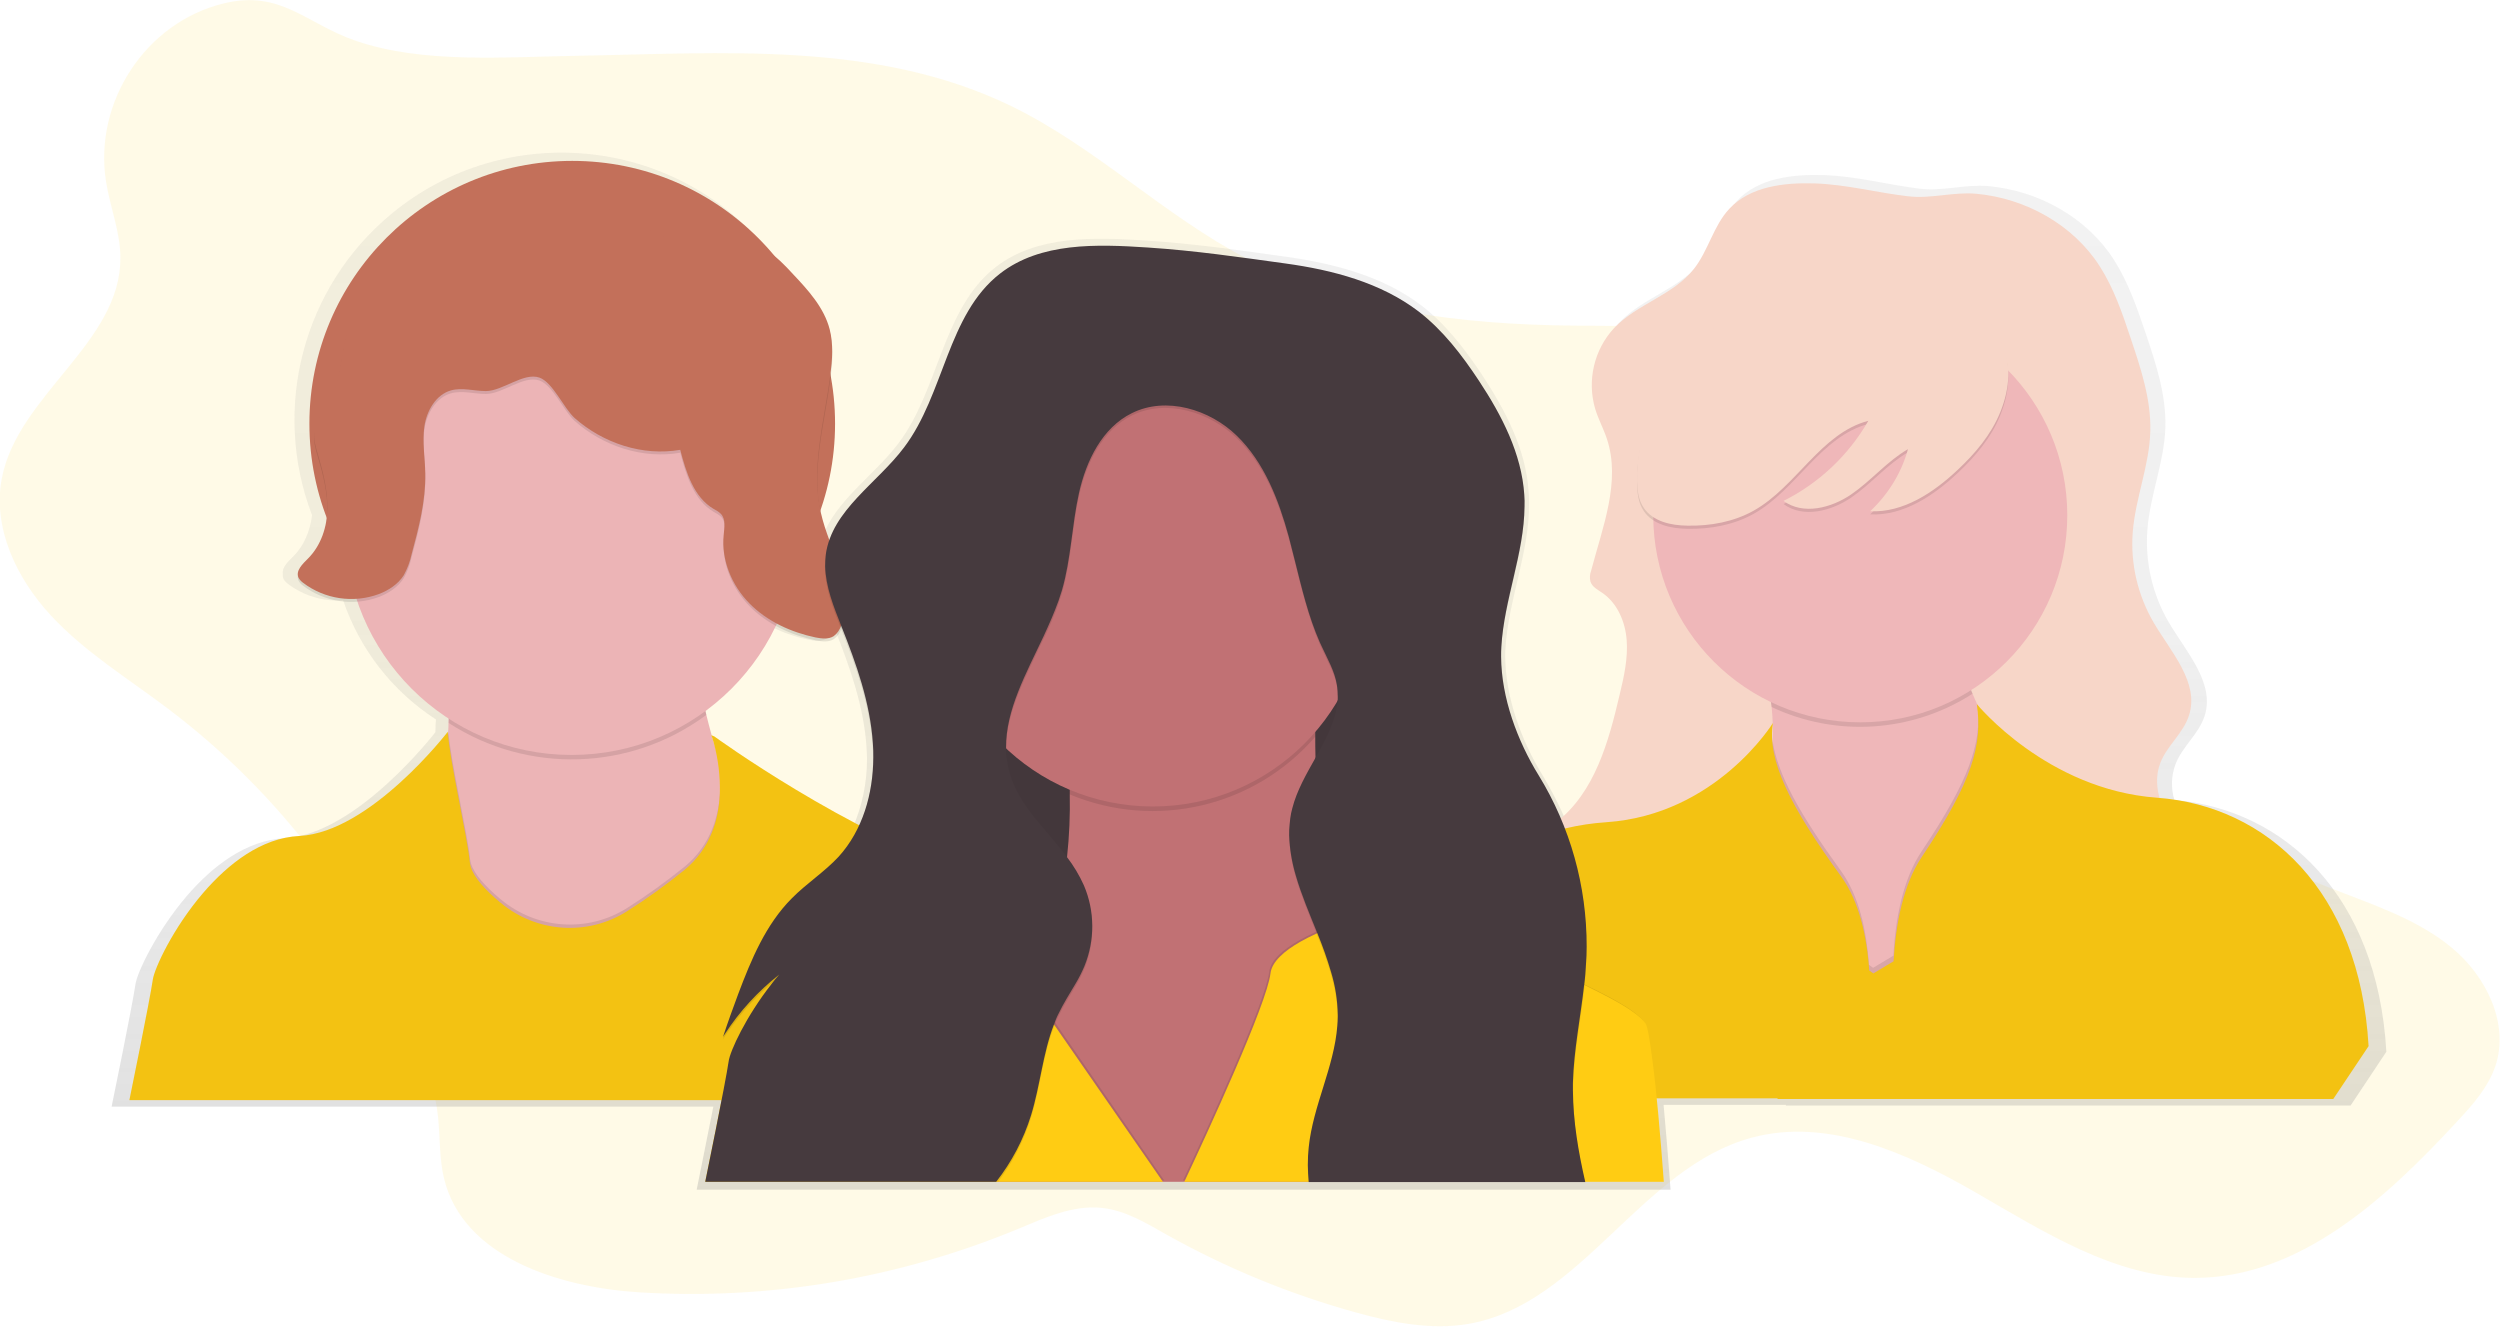
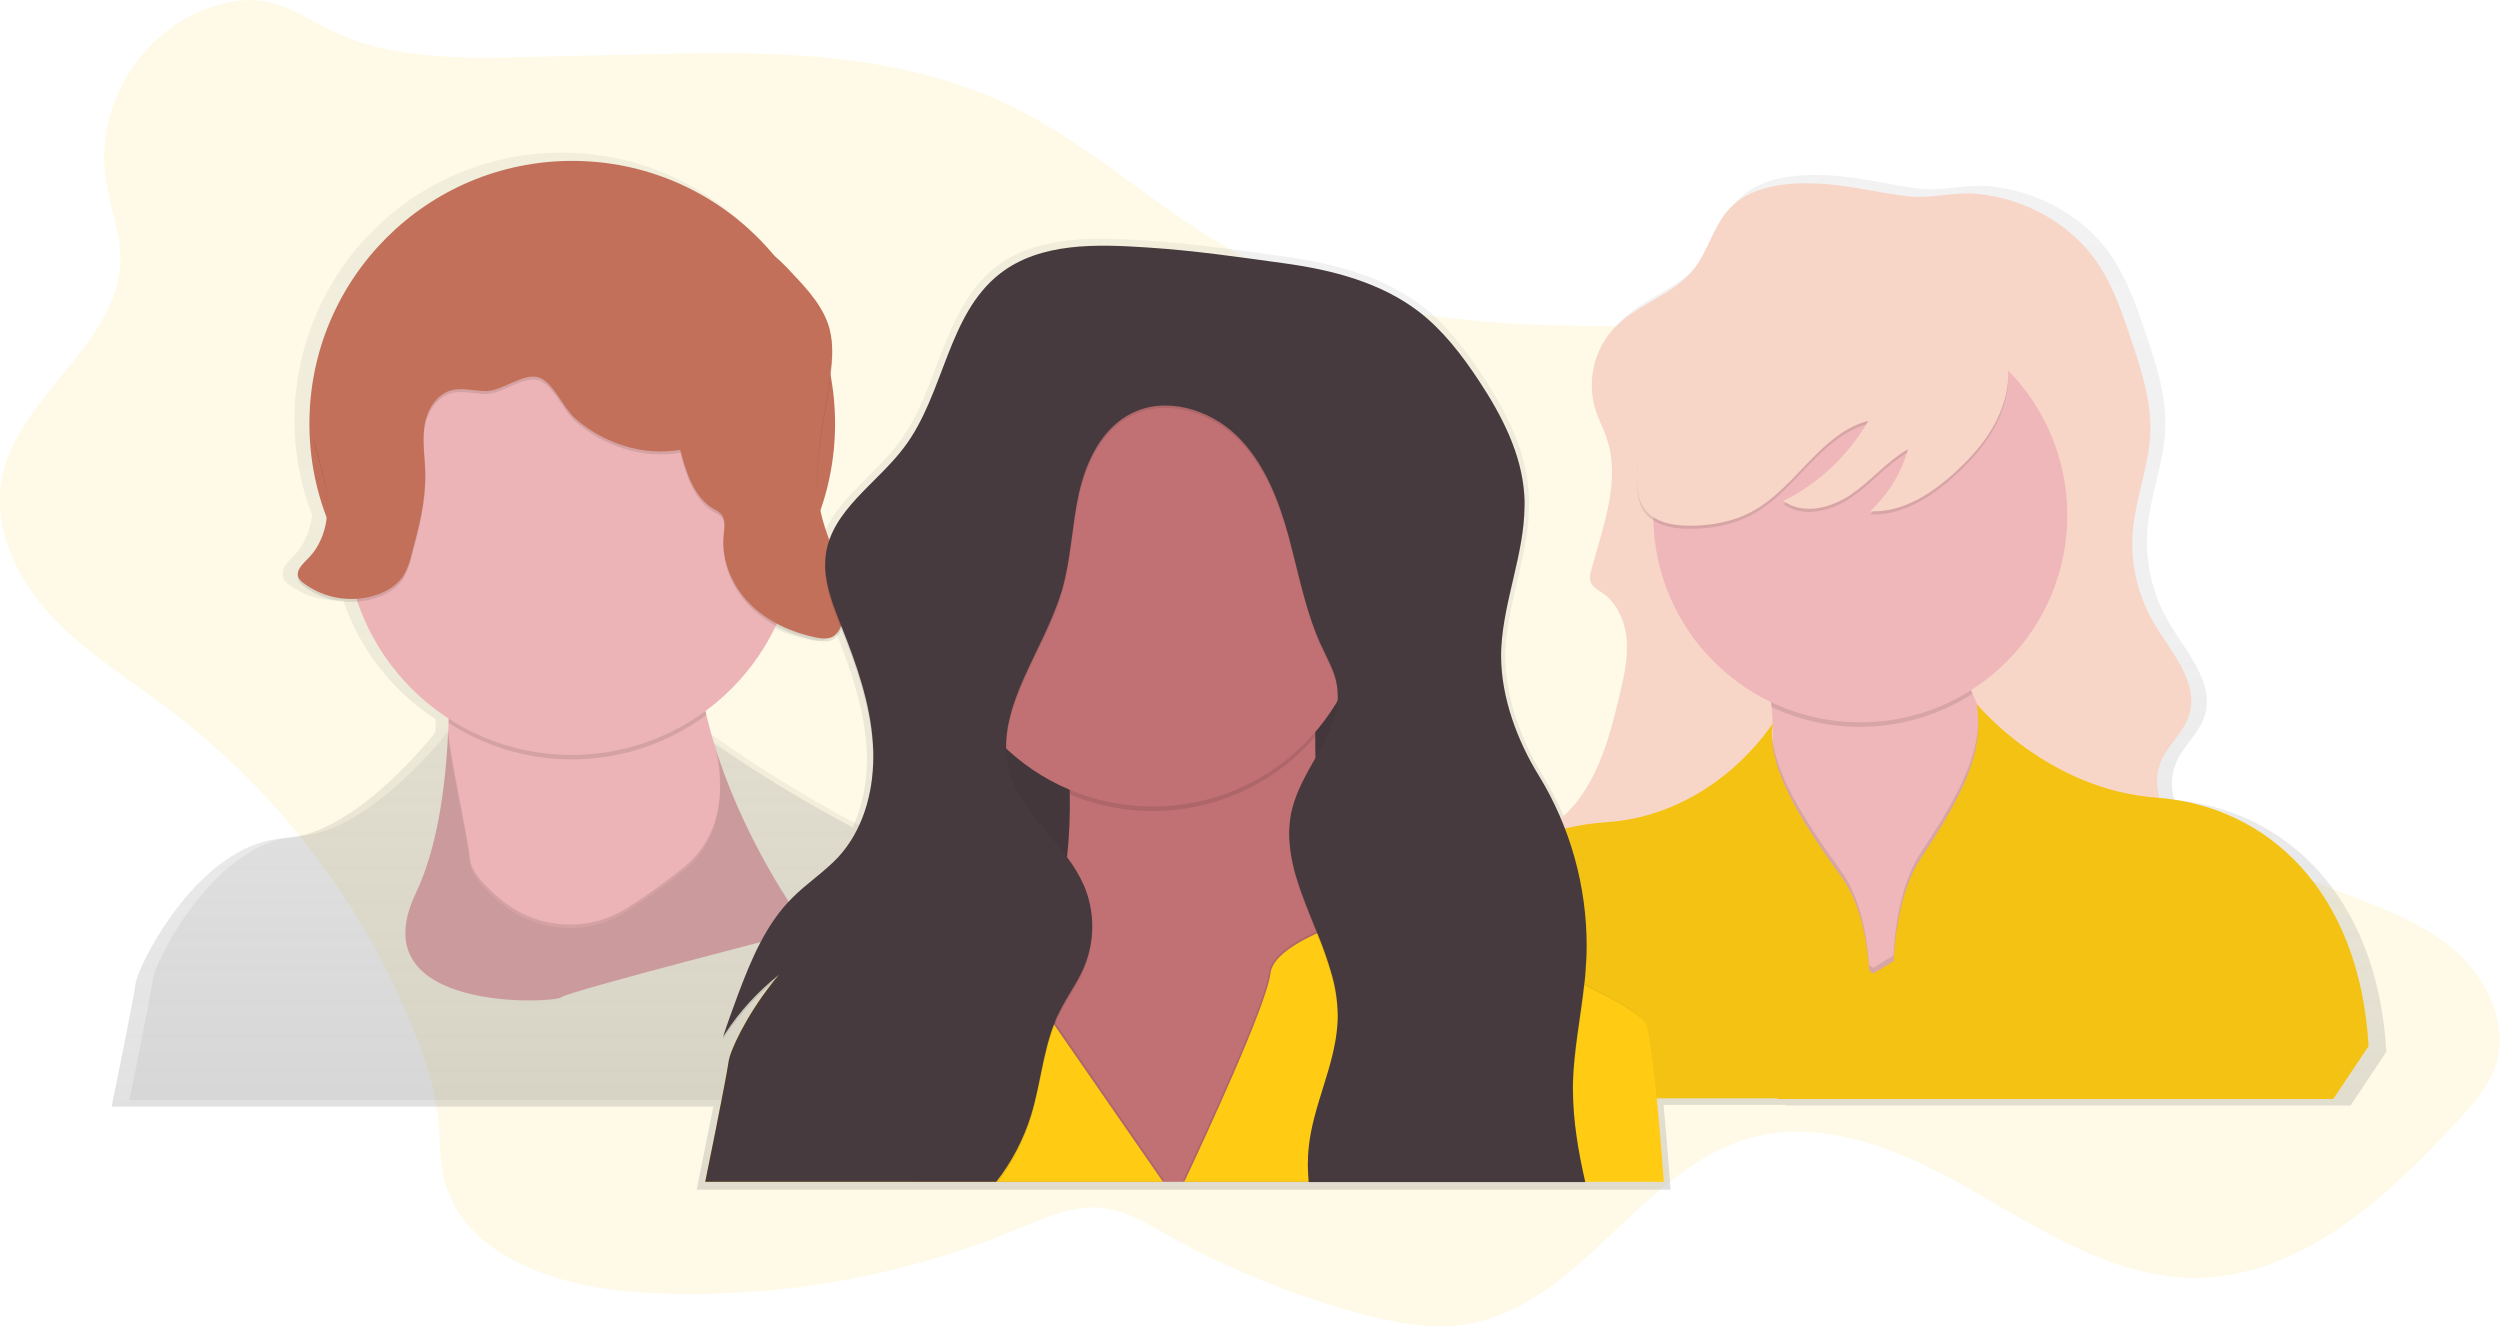
<svg xmlns="http://www.w3.org/2000/svg" id="e532202f-8294-4472-8a94-ef01c23bf434" x="0px" y="0px" viewBox="0 0 1111 589.5" style="enable-background:new 0 0 1111 589.5;" xml:space="preserve">
  <style type="text/css">
	.st0{opacity:0.1;fill:#FFCC13;enable-background:new    ;}
	.st1{fill:url(#SVGID_1_);}
	.st2{fill:url(#SVGID_2_);}
	.st3{fill:url(#SVGID_3_);}
	.st4{fill:url(#SVGID_4_);}
	.st5{fill:url(#SVGID_5_);}
	.st6{fill:url(#SVGID_6_);}
	.st7{fill:#F7D6C8;}
	.st8{fill:#EFB7B9;}
	.st9{opacity:0.1;enable-background:new    ;}
	.st10{fill:#FFCC13;}
	.st11{opacity:5.000000e-02;enable-background:new    ;}
	.st12{fill:#C3705A;}
	.st13{fill:#ECB4B6;}
	.st14{fill:#463A3E;}
	.st15{fill:#C17174;}
</style>
  <path class="st0" d="M47.1,80.6c1.8,11.4,6.4,22.5,6.4,34c0.2,37.7-45.6,60.9-52.7,98c-4.2,22,6.6,44.5,21.8,60.9  s34.6,28.2,52.4,41.7c49.4,37.4,87.5,87.8,110,145.5c4.5,11.6,8.4,23.6,9.7,35.9c0.9,9,0.5,18.2,2.6,27  c8.4,34.9,50.7,48.4,86.5,50.7c57.7,3.6,115.4-6.1,168.7-28.2c12-5,24.4-10.7,37.3-9.3c10.3,1.1,19.5,6.7,28.5,11.8  c26.6,14.9,55,26.6,84.4,34.7c16.3,4.5,33.4,7.9,50.1,5c50-8.8,76.6-69.5,125.6-82.7c33.9-9.2,69.3,6.9,99.7,24.4s61.9,37.8,97,37.9  c46.9,0.1,85.4-35.4,117.2-69.9c6.7-7.2,13.4-14.8,16.6-24.1c6.4-18.9-4-40.1-19.4-52.8s-34.9-19-53.5-26.3  c-31.5-12.3-61.6-28-89.8-46.9c-18.2-12.2-35.8-26-48.3-44c-10.7-15.5-17.1-33.5-24.3-50.9c-15.7-38.2-38-77-75.2-94.9  c-30.3-14.6-65.6-13-99.3-13.4c-49.6-0.5-100.5-6.5-144.5-29.5C517.5,96,487,65.4,449.3,47.1c-60-29.1-128.6-23.4-193.2-22.3  c-31.1,0.5-68,3.6-97.8-6.6c-22.1-7.5-33.4-22.9-58.8-16.7C64.7,9.9,41.6,45.4,47.1,80.6z" />
  <linearGradient id="SVGID_1_" gradientUnits="userSpaceOnUse" x1="599.53" y1="-94.21" x2="599.53" y2="366.811" gradientTransform="matrix(1 0 0 -1 -44.49 434.66)">
    <stop offset="0" style="stop-color:#808080;stop-opacity:0.25" />
    <stop offset="0.54" style="stop-color:#808080;stop-opacity:0.12" />
    <stop offset="1" style="stop-color:#808080;stop-opacity:0.1" />
  </linearGradient>
  <path class="st1" d="M966.3,355.5c-1.6-5.2-1.4-10.8,0.5-15.9c3-7.8,10.3-13.4,12.9-21.3c4.8-14.7-8.1-28.5-16-41.9  c-7.2-12.4-10.5-26.7-9.4-41c1.2-15.4,7.5-30,8-45.5c0.4-14.4-4.2-28.3-8.8-41.9c-3.8-11.2-7.7-22.6-14.1-32.6  c-12.1-18.9-33.7-30.7-55.8-32.7c-10.5-0.9-20.7,2.5-30.9,1.1c-14.3-1.8-27.7-5.5-42.3-6c-13.8-0.4-29.1,1.3-38.5,11.5  c-7.2,7.8-9.5,18.9-16.1,27.2c-9.3,11.8-25.7,15.8-36,26.7c-9.1,9.8-12.3,23.6-8.5,36.4c1.4,4.6,3.8,9,5.3,13.6  c6.4,19.3-2,39.9-7.1,59.5c-0.6,1.6-0.7,3.3-0.3,5c0.8,2.4,3.3,3.7,5.4,5.1c6.8,4.7,10.3,13.1,11,21.4s-1.2,16.5-3.1,24.5  c-4.8,20.5-10.8,42.4-26.6,56.1c-2.9-6.8-6.3-13.4-10.1-19.8c-9.7-15.7-16.8-35-16.9-53.5c0-0.1,0-0.1,0-0.2c0-1,0-2,0.1-3  c1.3-21.8,10.7-42.9,10.5-64.6c0-1.8,0-3.5-0.2-5.3c-1.2-18.6-10.2-35.8-20.4-51.4c-7.7-11.6-16.3-22.9-27.3-31.3  c-17.1-13-38.8-18.6-60.1-21.6s-40.7-5.8-62.2-7.2c-23.1-1.5-48.5-2.4-66.8,11.8c-23.8,18.5-25.1,54.4-43.3,78.4  c-10.8,14.3-28,25.4-33.7,41.7c-1.5-4-2.8-8.1-3.8-12.3c-0.1-0.3-0.1-0.5-0.2-0.8c6.9-19.7,8.5-40.8,4.6-61.2  c0.5-3.3,0.7-6.7,0.7-10c0.1-3.6-0.3-7.3-1.2-10.8c-2.6-9.7-9.7-17.5-16.5-24.9c-2.5-2.8-5.2-5.4-8.1-7.9  C299.4,60.4,224.5,53.3,174,95c-39.3,32.5-53.5,86.4-35.3,134c-0.9,6.8-3.5,13.5-8.4,18.3c-2.2,2.2-5.1,4.9-4.6,7.7  c-0.1,0.8,0,1.6,0.3,2.3c0.5,0.9,1.2,1.6,2,2.2c7,5.3,15.7,7.9,24.5,7.3c7.4,21.8,21.9,40.4,41.2,52.9c0,0.7,0,1.3-0.1,1.9  c0,1.1-0.1,2.2-0.1,3.3c0,0.3,0,0.5,0,0.8c0-0.1,0-0.2,0-0.3s-34.8,45.4-67,47.1c-17.2,0.9-32.2,12.5-43.5,25.7  c-13.6,15.9-22.1,34.2-22.8,39.2c-1.3,9.3-10.6,54.4-10.6,54.4H317c-3.2,16.2-7.4,36.9-7.4,36.9h432.8c-1-13.9-2.1-26.8-3.1-37.7  h54.4l-0.1,0.3h251l15.9-23.9C1056.5,398,1015.4,359.8,966.3,355.5z M341.4,277.8c5.6,3,11.7,5.2,18,6.5c2.7,0.6,5.8,0.9,8.1-0.6  c1.5-1.2,2.7-2.8,3.3-4.6l0.1,0.3c6.8,17,13,34.5,14.2,52.8c0.1,1.7,0.2,3.4,0.2,5.2c0,10.4-2.1,20.7-6.3,30.3  c-22.6-11.9-44.4-25.3-65.3-40l-1.4-0.6c0,0.1,0.5,1.4,1.1,3.5c0.1,0.5,0.3,1.1,0.4,1.7c-1.4-4.6-2.7-9.3-3.9-14.1  c-0.1-0.6-0.3-1.1-0.4-1.7C323.2,306.2,334.1,293,341.4,277.8z" />
  <linearGradient id="SVGID_2_" gradientUnits="userSpaceOnUse" x1="238" y1="109.18" x2="238" y2="109.83" gradientTransform="matrix(1 0 0 -1 -44.49 434.66)">
    <stop offset="0" style="stop-color:#808080;stop-opacity:0.25" />
    <stop offset="0.54" style="stop-color:#808080;stop-opacity:0.12" />
    <stop offset="1" style="stop-color:#808080;stop-opacity:0.1" />
  </linearGradient>
  <path class="st2" d="M193.5,325.5v-0.6V325.5z" />
  <linearGradient id="SVGID_3_" gradientUnits="userSpaceOnUse" x1="237.93" y1="109.83" x2="237.93" y2="110.51" gradientTransform="matrix(1 0 0 -1 -44.49 434.66)">
    <stop offset="0" style="stop-color:#808080;stop-opacity:0.25" />
    <stop offset="0.54" style="stop-color:#808080;stop-opacity:0.12" />
    <stop offset="1" style="stop-color:#808080;stop-opacity:0.1" />
  </linearGradient>
  <path class="st3" d="M193.4,324.8v-0.7V324.8z" />
  <linearGradient id="SVGID_4_" gradientUnits="userSpaceOnUse" x1="237.88" y1="110.82" x2="237.88" y2="110.82" gradientTransform="matrix(1 0 0 -1 -44.49 434.66)">
    <stop offset="0" style="stop-color:#808080;stop-opacity:0.25" />
    <stop offset="0.54" style="stop-color:#808080;stop-opacity:0.12" />
    <stop offset="1" style="stop-color:#808080;stop-opacity:0.1" />
  </linearGradient>
  <path class="st4" d="M193.4,323.8" />
  <linearGradient id="SVGID_5_" gradientUnits="userSpaceOnUse" x1="237.89" y1="110.51" x2="237.89" y2="110.51" gradientTransform="matrix(1 0 0 -1 -44.49 434.66)">
    <stop offset="0" style="stop-color:#808080;stop-opacity:0.25" />
    <stop offset="0.54" style="stop-color:#808080;stop-opacity:0.12" />
    <stop offset="1" style="stop-color:#808080;stop-opacity:0.1" />
  </linearGradient>
  <path class="st5" d="M193.4,324.1L193.4,324.1z" />
  <linearGradient id="SVGID_6_" gradientUnits="userSpaceOnUse" x1="237.88" y1="110.67" x2="237.88" y2="110.67" gradientTransform="matrix(1 0 0 -1 -44.49 434.66)">
    <stop offset="0" style="stop-color:#808080;stop-opacity:0.25" />
    <stop offset="0.54" style="stop-color:#808080;stop-opacity:0.12" />
    <stop offset="1" style="stop-color:#808080;stop-opacity:0.1" />
  </linearGradient>
  <path class="st6" d="M193.4,324L193.4,324z" />
  <path class="st7" d="M806.4,81.5c-13.6-0.4-28.6,1.3-37.9,11.3c-7.1,7.6-9.3,18.6-15.8,26.8c-9.2,11.6-25.3,15.5-35.4,26.2  c-8.9,9.6-12.1,23.3-8.4,35.9c1.4,4.6,3.7,8.8,5.2,13.3c6.3,19-1.9,39.2-7,58.6c-0.6,1.6-0.7,3.3-0.3,4.9c0.8,2.4,3.3,3.6,5.3,5  c6.7,4.6,10.2,12.9,10.8,21s-1.2,16.2-3.1,24.1c-4.9,21-11.1,43.6-28.2,56.8c-7.2,5.6-16.8,10.2-18.7,19.2  c-2.2,10.5,7.9,19.5,17.5,24.3c28.3,14,61.2,14.2,92.2,20.4c27.3,5.5,54.5,15.9,82.1,12.4c12.3-1.6,24.1-5.9,35.7-10.2l72.5-26.7  c2-0.6,4-1.6,5.7-2.9c4.4-3.6,4.5-10.6,2.1-15.7s-6.7-9.1-10.5-13.4c-8.3-9.3-14.6-22.4-10.1-33.9c3-7.6,10.2-13.1,12.7-21  c4.7-14.5-8-28.1-15.7-41.2c-7.1-12.2-10.4-26.2-9.3-40.3c1.2-15.1,7.4-29.6,7.8-44.7c0.4-14.1-4.2-27.9-8.7-41.3  c-3.7-11.1-7.5-22.3-13.8-32.1c-11.9-18.6-33.1-30.2-54.9-32.2c-10.3-0.9-20.3,2.4-30.5,1.1C834,85.6,820.7,82,806.4,81.5z" />
  <path class="st8" d="M826.7,478.4c0,0-82.2-51.6-50.3-111c7.4-13.7,10.7-26.7,11.3-38.6c0.2-3.1,0.2-6.3,0-9.4c0-0.1,0-0.3,0-0.5  c-0.1-1.6-0.3-3.2-0.4-4.8c-3.8-31.4-24-51.8-24-51.8s136.4-39.8,113.6-3.9c-10.6,16.7-7.4,33-0.3,49.9c0.8,1.8,1.5,3.6,2.4,5.4  c8.2,17.8,19.6,36.3,22.8,56.3C908.3,411.1,826.7,478.4,826.7,478.4z" />
  <path class="st9" d="M876.9,258.4c-10.6,16.7-7.4,33-0.3,49.9c-26.8,17.2-60.5,19.5-89.3,5.9c-3.8-31.4-23.9-51.9-23.9-51.9  S899.8,222.5,876.9,258.4z" />
  <circle class="st8" cx="826.7" cy="229" r="92" />
  <path class="st9" d="M787.8,319.4c0-0.1,0-0.3,0-0.5l0.1-0.2C787.8,319,787.8,319.2,787.8,319.4z" />
  <path class="st9" d="M826.7,478.4c0,0-82.2-51.6-50.3-111c7.4-13.7,10.7-26.7,11.3-38.6c1.9,14.7,12,32.9,30.4,58.2  c8,11,11.4,26.4,12.5,41.8l1.8,1.3l9-5.4c1-17,4.4-34.2,12.6-46.4c21.4-32,26.5-48,24.9-64.6c8.2,17.8,19.6,36.3,22.8,56.3  C908.3,411.1,826.7,478.4,826.7,478.4z" />
  <path class="st10" d="M958.5,354.5c-49-3.6-80-41.6-80-41.6c2.6,17.8-1.6,33.8-24.5,68c-8.1,12.1-11.5,29.3-12.5,46.3l-9,5.4  l-1.8-1.3c-1.1-15.4-4.5-30.8-12.5-41.8c-22.8-31.3-33-51.9-30.3-68.2c0,0-25.1,40.8-74.1,44.1s-90.1,37.9-94,101.2l15.7,21.5h154.5  l-0.1,0.3h247l15.7-23.5C1048.6,395.8,1007.5,358.1,958.5,354.5z" />
  <path class="st11" d="M958.5,354.5c-49-3.6-80-41.6-80-41.6c2.6,17.8-1.6,33.8-24.5,68c-8.1,12.1-11.5,29.3-12.5,46.3l-9,5.4  l-1.8-1.3c-1.1-15.4-4.5-30.8-12.5-41.8c-22.8-31.3-33-51.9-30.3-68.2c0,0-25.1,40.8-74.1,44.1s-90.1,37.9-94,101.2l15.7,21.5h154.5  l-0.1,0.3h247l15.7-23.5C1048.6,395.8,1007.5,358.1,958.5,354.5z" />
  <path class="st9" d="M888.9,184.6c-4,9.9-11.1,18.3-18.9,25.6c-10.7,10.1-24.2,19.1-38.9,18.4c8-7.5,13.9-17,16.8-27.6  c-9.3,5.4-16.3,14-25.2,20.1s-21.4,9.3-30.1,2.9c15.8-7.9,28.9-20.3,37.7-35.6c-21.1,5.5-31.9,29.2-50.9,39.9  c-8.9,5-19.3,6.9-29.5,6.7c-7.3-0.1-15.3-1.8-19.4-7.9c-2.4-3.5-2.9-7.9-3-12.1c-0.4-19.2,7.4-38,19.4-52.9s28-26.3,45.1-35.1  c6.1-3.1,12.4-6,19.2-7c8.4-1.2,17,0.6,25.3,2.5c10.7,2.5,21.5,5.2,31.4,10C888.9,142.8,898.2,161.7,888.9,184.6z" />
  <path class="st7" d="M888.9,183.2c-4,9.9-11.1,18.3-18.9,25.6c-10.7,10.1-24.2,19.1-38.9,18.4c8-7.5,13.9-17,16.8-27.6  c-9.3,5.4-16.3,14-25.2,20.1s-21.4,9.3-30.1,2.9c15.8-7.9,28.9-20.3,37.7-35.6c-21.1,5.5-31.9,29.2-50.9,39.9  c-8.9,5-19.3,6.9-29.5,6.7c-7.3-0.1-15.3-1.8-19.4-7.9c-2.4-3.5-2.9-7.9-3-12.1c-0.4-19.2,7.4-38,19.4-52.9s28-26.3,45.1-35.1  c6.1-3.1,12.4-6,19.2-7c8.4-1.2,17,0.6,25.3,2.5c10.7,2.5,21.5,5.2,31.4,10C888.9,141.4,898.2,160.4,888.9,183.2z" />
  <circle class="st12" cx="254.3" cy="188.3" r="116.8" />
  <path class="st13" d="M359.1,413.2c0,0-107,27.4-109.7,30s-90.1,7.2-64.6-46.3c9.4-19.7,13.2-46.3,14.4-72.3  c0.1-1.1,0.1-2.2,0.1-3.3c1.6-43.4-4.1-83.7-4.1-83.7s124-49,114.9,25.5c-2.3,18.5-0.4,37.1,3.8,54.6c1.4,5.8,3,11.5,4.8,17.1  C333.2,379.4,359.1,413.2,359.1,413.2z" />
  <path class="st9" d="M313.9,317.7c-33.7,25-79.3,26.4-114.5,3.6c1.6-43.4-4.1-83.7-4.1-83.7s124-49,114.9,25.5  C307.9,281.6,309.7,300.2,313.9,317.7z" />
  <circle class="st13" cx="254" cy="235" r="100.5" />
  <path class="st9" d="M359.1,413.2c0,0-107,27.4-109.7,30s-90.1,7.2-64.6-46.3c9.4-19.7,13.2-46.3,14.4-72.3  c1,13.5,8.7,46.3,9.7,57.2c0.1,0.6,0.2,1.3,0.4,1.9c1.4,4.8,6.6,10.4,12.9,15.7l0.4,0.3c15.9,13.3,38.6,14.9,56.1,3.8  c8.9-5.6,17.4-11.8,25.6-18.4c11.6-9.6,15.3-22.6,15.7-34c0.2-5.5-0.2-11-1.3-16.4C333.2,379.4,359.1,413.2,359.1,413.2z" />
-   <path class="st10" d="M494.2,488.9H57.5c0,0,9.1-44.4,10.4-53.5c0.7-5,9-23,22.4-38.6c11.2-13,25.9-24.5,42.8-25.3  c31.6-1.7,65.9-46.3,65.9-46.3l0,0c0.8,13,8.8,46.9,9.8,58.1c0.1,0.6,0.2,1.3,0.4,1.9c1.4,4.8,6.6,10.4,12.9,15.7l0.4,0.3  c15.9,13.3,38.6,14.9,56.1,3.8c8.9-5.6,17.4-11.8,25.6-18.4c11.6-9.6,15.3-22.6,15.7-34c0.2-7.6-0.7-15.2-2.7-22.5  c-0.6-2.1-1-3.3-1.1-3.4l1.4,0.6c0,0,59.1,43,113.3,60.6c6.3,2.1,12.3,5.1,17.8,9c4.4,3.2,8.4,6.8,12.1,10.8  c7.3,8.3,13.4,17.6,18,27.7C491.2,461.8,494.2,488.9,494.2,488.9z" />
  <path class="st11" d="M494.2,488.9H57.5c0,0,9.1-44.4,10.4-53.5c0.7-5,9-23,22.4-38.6c11.2-13,25.9-24.5,42.8-25.3  c31.6-1.7,65.9-46.3,65.9-46.3l0,0c0.8,13,8.8,46.9,9.8,58.1c0.1,0.6,0.2,1.3,0.4,1.9c1.4,4.8,6.6,10.4,12.9,15.7l0.4,0.3  c15.9,13.3,38.6,14.9,56.1,3.8c8.9-5.6,17.4-11.8,25.6-18.4c11.6-9.6,15.3-22.6,15.7-34c0.2-7.6-0.7-15.2-2.7-22.5  c-0.6-2.1-1-3.3-1.1-3.4l1.4,0.6c0,0,59.1,43,113.3,60.6c6.3,2.1,12.3,5.1,17.8,9c4.4,3.2,8.4,6.8,12.1,10.8  c7.3,8.3,13.4,17.6,18,27.7C491.2,461.8,494.2,488.9,494.2,488.9z" />
  <path class="st9" d="M302.3,201.2c2.6,10,6,21.1,14.9,26.3c1.2,0.6,2.3,1.3,3.3,2.2c2.2,2.4,1.5,6.1,1.2,9.4  c-1.1,11.1,3.6,22.4,11.5,30.4s18.5,12.8,29.4,15.1c2.7,0.5,5.7,0.9,8-0.6c1.6-1.2,2.7-2.8,3.3-4.7c3-8.1,1.8-17.2-0.8-25.5  c-2.6-8.3-6.3-16.2-8.2-24.6c-4.6-20,1.5-40.8,4.2-61.2c0.9-6.8,1.4-13.8-0.3-20.4c-2.5-9.6-9.5-17.3-16.3-24.5  c-3.6-3.9-7.3-7.9-12-10.5c-13.7-7.5-31.4-0.8-46.1-6.3c-5.9-2.2-10.9-6.2-16.5-9c-11.9-6-25.9-6.3-39-3.6s-25.2,8.3-37.3,13.9  l-9.2,4.2c-13,6-26.9,12.8-33.9,25.3c-7.4,13.4-5.4,30.5-12.8,43.8c-2.3,4-5.4,7.8-6,12.4c-0.4,3.3,0.6,6.6,1.6,9.9  c2.3,7.8,4.3,15.8,4.2,24s-2.8,16.5-8.6,22.3c-2.4,2.4-5.7,5.5-4.2,8.6c0.5,0.9,1.2,1.6,2,2.2c9.6,7.3,22.4,9.2,33.7,5  c4.4-1.7,8.5-4.4,11-8.3c1.6-2.9,2.8-6,3.5-9.3c3.2-11.8,6.3-23.7,6.1-35.9c-0.1-7-1.4-14.1-0.4-21s5.1-14.1,11.8-16  c5-1.4,10.4,0.3,15.6,0.3c7.5-0.1,16.7-8.4,23.7-6c6,2.1,10.8,13.6,15.7,18C268.1,198.3,285.6,204.1,302.3,201.2z" />
  <path class="st12" d="M302.3,199.9c2.6,10,6,21.1,14.9,26.3c1.2,0.6,2.3,1.3,3.2,2.2c2.2,2.4,1.5,6.1,1.2,9.4  c-1.1,11.1,3.6,22.4,11.5,30.4s18.5,12.8,29.4,15.1c2.7,0.5,5.7,0.9,8-0.6c1.6-1.2,2.7-2.8,3.3-4.7c3-8.1,1.8-17.2-0.8-25.5  c-2.6-8.3-6.3-16.2-8.2-24.6c-4.6-20,1.5-40.8,4.2-61.2c0.9-6.8,1.4-13.8-0.3-20.4c-2.5-9.6-9.5-17.3-16.3-24.5  c-3.6-3.9-7.3-7.9-12-10.5c-13.7-7.5-31.4-0.8-46.1-6.3c-5.9-2.2-10.9-6.2-16.5-9c-11.9-6-25.9-6.3-39-3.6s-25.2,8.3-37.3,13.9  l-9.1,4.2c-13,6-26.9,12.8-33.9,25.3c-7.4,13.4-5.4,30.5-12.8,43.8c-2.3,4-5.4,7.8-6,12.4c-0.4,3.3,0.6,6.6,1.6,9.9  c2.3,7.8,4.3,15.8,4.2,24s-2.8,16.5-8.6,22.3c-2.4,2.4-5.7,5.5-4.2,8.6c0.5,0.9,1.2,1.6,2,2.2c9.6,7.3,22.4,9.2,33.7,5  c4.4-1.7,8.5-4.4,11-8.3c1.6-2.9,2.8-6,3.5-9.3c3.2-11.8,6.3-23.7,6.1-35.9c-0.1-7-1.4-14.1-0.4-21s5.1-14.1,11.8-16  c5-1.4,10.4,0.3,15.6,0.3c7.5-0.1,16.7-8.4,23.7-6c6,2.1,10.8,13.6,15.7,18C268.1,197,285.6,202.8,302.3,199.9z" />
  <rect x="408" y="242.6" class="st14" width="229.1" height="196.5" />
  <rect x="408" y="242.6" class="st11" width="229.1" height="196.5" />
  <path class="st15" d="M604.3,525.2h-196c2.5-14.3,9.9-29.9,24.4-46.8c11.4-13.3,20.7-28.2,27.6-44.2c1.9-4.3,3.5-8.6,5-12.9  c4.3-12.8,7.3-26,8.8-39.4c0-0.4,0.1-0.8,0.1-1.1c1-9.3,1.4-18.6,1.2-27.9c0-0.7,0-1.3,0-2c-0.7-22.9-4.5-45.6-11.3-67.4l-0.3-0.8  c-2.1-6.7-3.7-10.5-3.7-10.5s3.9-2.1,10.3-5.2l0.5-0.3c23.6-11.3,79.5-35,104.1-18.1l0.4,0.3c8.6,6.1,13.3,17.4,11.1,36.2  c0,0.1,0,0.1,0,0.2c0,0.4-0.1,0.7-0.1,1c-1.3,12.9-1.9,25.9-1.9,38.9c0,0.6,0,1.3,0,2c0,3,0,6.1,0.1,9.3c0,0.4,0,0.8,0,1.3  c0.2,10.1,0.7,20.5,1.3,31.1c0.9,14.7,2.1,29.6,3.5,44.3c0.6,6.3,1.3,12.5,2,18.6c0.1,0.7,0.2,1.5,0.2,2.2  c0.8,7.5,1.7,14.8,2.6,21.9l0.1,0.5C597.9,484.4,601.7,509.1,604.3,525.2z" />
  <path class="st9" d="M586.6,285.1c0,0.1,0,0.1,0,0.2c-1.4,13.3-2.1,26.6-2,40c0,0.6,0,1.3,0,2c-27,31.3-71.1,41.7-109.3,25.7  c0-0.7,0-1.3,0-2c-0.7-23.2-4.6-46.1-11.5-68.2c-2.1-6.7-3.7-10.5-3.7-10.5s3.9-2.1,10.3-5.2c23.4-11.3,80.4-35.7,105-18.2  C584.1,255,588.8,266.3,586.6,285.1z" />
  <circle class="st15" cx="512.3" cy="263.1" r="95.3" />
  <path class="st9" d="M517.4,524.6H314.1c0,0,9.1-44.4,10.4-53.5c0.7-5,9-23,22.4-38.6c17.2-13.8,38.6-21.3,60.7-21.5  c38.9-0.6,50.2,12.8,53.3,22.7c1.1,3.3,1.3,6.8,0.8,10.3l7.4,10.7L517.4,524.6z" />
  <path class="st10" d="M516.8,525.2H313.4c0,0,9.1-44.4,10.4-53.5c0.7-5,9-23,22.4-38.6c17.2-13.8,38.6-21.3,60.7-21.5  c38.9-0.6,50.2,12.8,53.3,22.7c1.1,3.3,1.3,6.8,0.8,10.3l7.4,10.7L516.8,525.2z" />
  <path class="st9" d="M738.7,524.6H525.7c10.2-21.6,36.8-79.3,38.3-92.6c0.6-5.2,6.1-10,13.3-14.1c2.3-1.3,4.7-2.5,7.1-3.6l0.4-0.2  c1.3-0.6,2.7-1.1,4-1.6c18.4-6.7,38.7-6.6,57,0.5c17.5,6.7,40,15.6,57.5,24l0.1,0.1c4.5,2.2,8.7,4.3,12.4,6.3  c7.4,4,12.8,7.8,14.8,10.7c1,1.4,2,7.5,3.2,17C735.4,483.9,737.1,502.9,738.7,524.6z" />
  <path class="st10" d="M739.4,525.2H526.3c10.2-21.6,36.8-79.3,38.3-92.6c0.6-5.2,6.1-10,13.3-14.1c2.3-1.3,4.7-2.5,7.1-3.6l0.4-0.2  c1.3-0.6,2.7-1.1,4-1.6c18.4-6.7,38.7-6.6,57,0.5c17.5,6.7,40,15.6,57.5,24l0.1,0.1c4.5,2.2,8.7,4.3,12.4,6.3  c7.4,4,12.8,7.8,14.8,10.7c1,1.4,2,7.5,3.2,17C736.1,484.5,737.8,503.6,739.4,525.2z" />
  <path class="st9" d="M705.1,420.7c0,3.1-0.1,6.1-0.3,9.2c-0.1,1.5-0.2,3-0.3,4.5c-0.1,1.1-0.2,2.2-0.3,3.2l-0.1,1.2  c-1.6,14.5-4.6,29-5,43.6c0,0.7,0,1.4,0,2.1c-0.1,13.7,2.2,27.2,5.2,40.7H581.5c-0.2-2.5-0.3-5-0.3-7.5c0-2.2,0.1-4.5,0.4-6.7  c1.9-18.4,11.3-35.6,12.7-53.9l0.1-0.8c0.1-1.4,0.1-2.8,0.1-4.1c0-0.1,0-0.2,0-0.4c-0.2-6-1.1-12-2.8-17.9c-0.1-0.3-0.2-0.6-0.2-0.9  c-1.7-5.8-3.7-11.4-6-17l-0.4-1.1c-3.3-8.3-6.8-16.6-9.2-24.8c-1.9-6.2-2.9-12.6-2.9-19c0-1.2,0.1-2.3,0.2-3.5  c0.1-0.9,0.2-1.9,0.3-2.8c0.2-1.5,0.5-3,0.9-4.4c2-7.9,6.3-15.3,10.4-22.6l0,0c4.5-8.1,8.9-16.2,9.7-24.8c0.1-1.1,0.1-2.2,0.1-3.3  l0,0c0-1.4-0.2-2.8-0.4-4.2c-1-6.1-4.2-11.5-6.8-17.2c-0.3-0.6-0.5-1.1-0.8-1.7c0-0.1-0.1-0.2-0.1-0.3c-5-11.5-7.9-23.9-11-36.1  c-0.1-0.5-0.3-1.1-0.4-1.6c-0.8-3-1.5-6-2.3-9c-4.5-16.4-10.9-32.9-23-44.7s-31.5-17.8-46.7-10.3c-13.2,6.5-20.3,21.2-23.5,35.5  s-3.5,29.3-7.6,43.3c-0.3,1-0.6,2.1-1,3.1c-0.2,0.5-0.4,1-0.5,1.6c-1.8,5.1-4,10.1-6.4,15.2l-0.3,0.5c-7.6,16.2-16.4,32.1-16.7,48.3  v0.2c0,0.4,0,0.9,0,1.3c0.1,3.9,0.6,7.7,1.7,11.4c2,6.7,5.6,12.5,9.8,18c0.8,1.1,1.7,2.2,2.6,3.2c4.2,5.2,8.8,10.2,12.8,15.5  l0.1,0.2c3,3.9,5.6,8.2,7.6,12.7c4.9,11.5,4.9,24.4,0.2,35.9c-1.1,2.6-2.4,5.2-3.9,7.7c-2.6,4.4-5.4,8.8-7.6,13.4  c-0.8,1.5-1.4,3.1-2,4.7c-5,12.9-6.1,27.1-10.2,40.4c-3.2,10.2-8.1,19.8-14.5,28.3h-130c1.5-7.4,9-44,10.2-52.2  c0.7-5,9-23,22.4-38.6c-1.1,0.9-2.2,1.8-3.3,2.7c-8.5,7.2-15.8,15.7-21.8,25.1c0.3-0.9,0.6-1.8,0.9-2.7c1.8-5.5,3.8-10.9,5.8-16.2  c5.8-15.4,12.3-31.1,23.9-42.7c6.5-6.6,14.5-11.7,20.8-18.5c11-12.1,15.5-28.8,15.4-45.3c0-1.7-0.1-3.4-0.2-5.1  c-1.2-18-7.3-35.2-14-52c-3.6-9-7.4-18.5-7.2-28c0-1.3,0.1-2.7,0.3-4c2.8-19.8,22.8-31.6,34.8-47.6c17.9-23.7,19.2-59,42.6-77.2  c18-14,43-13.1,65.7-11.6c21.1,1.4,40.2,4.2,61.2,7.1s42.3,8.5,59.1,21.4c10.9,8.3,19.3,19.4,26.9,30.8  c10.1,15.3,18.9,32.3,20.1,50.6c0.1,1.3,0.1,2.6,0.1,3.9c0.2,21.4-9.1,42.1-10.3,63.6c0,1-0.1,2-0.1,3c0,0.1,0,0.1,0,0.2  c-0.2,18.6,6.9,38.2,16.7,54C697.5,368.4,704.9,394.2,705.1,420.7z" />
  <path class="st14" d="M705.1,420.7c0,2.6-0.1,5.3-0.3,7.9c-0.1,1.5-0.2,3-0.3,4.5s-0.3,3-0.5,4.5c-1.6,14.5-4.6,29-5,43.6  c0,1.1,0,2.3,0,3.4c0.1,13.7,2.4,27.2,5.5,40.7H581.6c-0.2-2.5-0.4-5-0.4-7.5c0-2.7,0.1-5.3,0.4-8c1.9-18.4,11.3-35.6,12.7-53.9  c0.1-1.3,0.2-2.7,0.2-4c0-0.3,0-0.6,0-0.9c-0.1-6.5-1.1-12.9-3-19.1c-1.7-5.8-3.7-11.4-6-17c-3.5-8.7-7.2-17.3-9.7-26  c-1.7-5.8-2.7-11.7-2.9-17.7c0-1.6,0-3.2,0.2-4.8c0.1-0.9,0.2-1.9,0.3-2.8c0.2-1.5,0.5-3,0.9-4.4c2-7.9,6.3-15.3,10.4-22.6  c4.6-8.2,8.9-16.2,9.7-24.8c0.1-0.6,0.1-1.3,0.1-2l0,0c0-1.8-0.1-3.7-0.4-5.5c-1-6.1-4.2-11.5-6.8-17.2c-0.3-0.6-0.5-1.1-0.8-1.7  c-5.1-11.6-8-24-11.1-36.4c-0.9-3.5-1.8-7.1-2.7-10.6c-4.5-16.4-10.9-32.9-23-44.7s-31.5-17.7-46.7-10.1  c-13.2,6.5-20.3,21.2-23.5,35.5s-3.5,29.3-7.6,43.3c-0.5,1.5-1,3.1-1.5,4.6c-1.9,5.3-4.2,10.5-6.6,15.7  c-7.8,16.6-16.9,32.9-16.7,49.6v0.2c0.1,3.9,0.6,7.7,1.7,11.4c2,6.7,5.6,12.5,9.8,18c0.8,1.1,1.7,2.2,2.6,3.2  c4.3,5.2,8.9,10.3,12.9,15.7c3,3.9,5.6,8.2,7.6,12.7c4.9,11.5,4.9,24.4,0.2,35.9c-1.1,2.6-2.4,5.2-3.9,7.7  c-2.6,4.4-5.4,8.8-7.6,13.4c-0.8,1.5-1.4,3.1-2,4.7c-5,12.9-6.1,27.1-10.2,40.4c-3.3,10.7-8.6,20.8-15.5,29.6H313.4  c0,0,9.1-44.4,10.4-53.5c0.6-4.6,7.7-20,19.2-34.6c1-1.3,2.1-2.7,3.3-4c-9.4,7.4-17.6,16.3-24.1,26.3l-0.9,1.4  c2.1-6.4,4.4-12.7,6.7-18.9c5.8-15.4,12.3-31.1,23.9-42.7c6.5-6.6,14.5-11.7,20.8-18.5c10.7-11.8,15.3-28,15.4-44  c0-2.1,0-4.3-0.2-6.4c-1.2-18-7.3-35.2-14-52c-3.4-8.6-7-17.6-7.2-26.7c0-1.8,0.1-3.5,0.3-5.3c2.8-19.7,22.8-31.5,34.8-47.5  c17.9-23.7,19.2-59,42.6-77.2c18-14,43-13.1,65.7-11.6c21.1,1.4,40.2,4.2,61.2,7.1s42.3,8.5,59.1,21.3c10.9,8.4,19.3,19.4,26.9,30.9  c10.1,15.3,18.9,32.3,20.1,50.6c0.1,1.7,0.2,3.5,0.1,5.2c-0.2,20.9-9.1,41.3-10.3,62.3c-0.1,1.4-0.1,2.8-0.1,4.3c0,0.1,0,0.1,0,0.2  c0.1,18.2,7.2,37.3,16.7,52.7C697.8,367.4,705.2,393.8,705.1,420.7z" />
</svg>